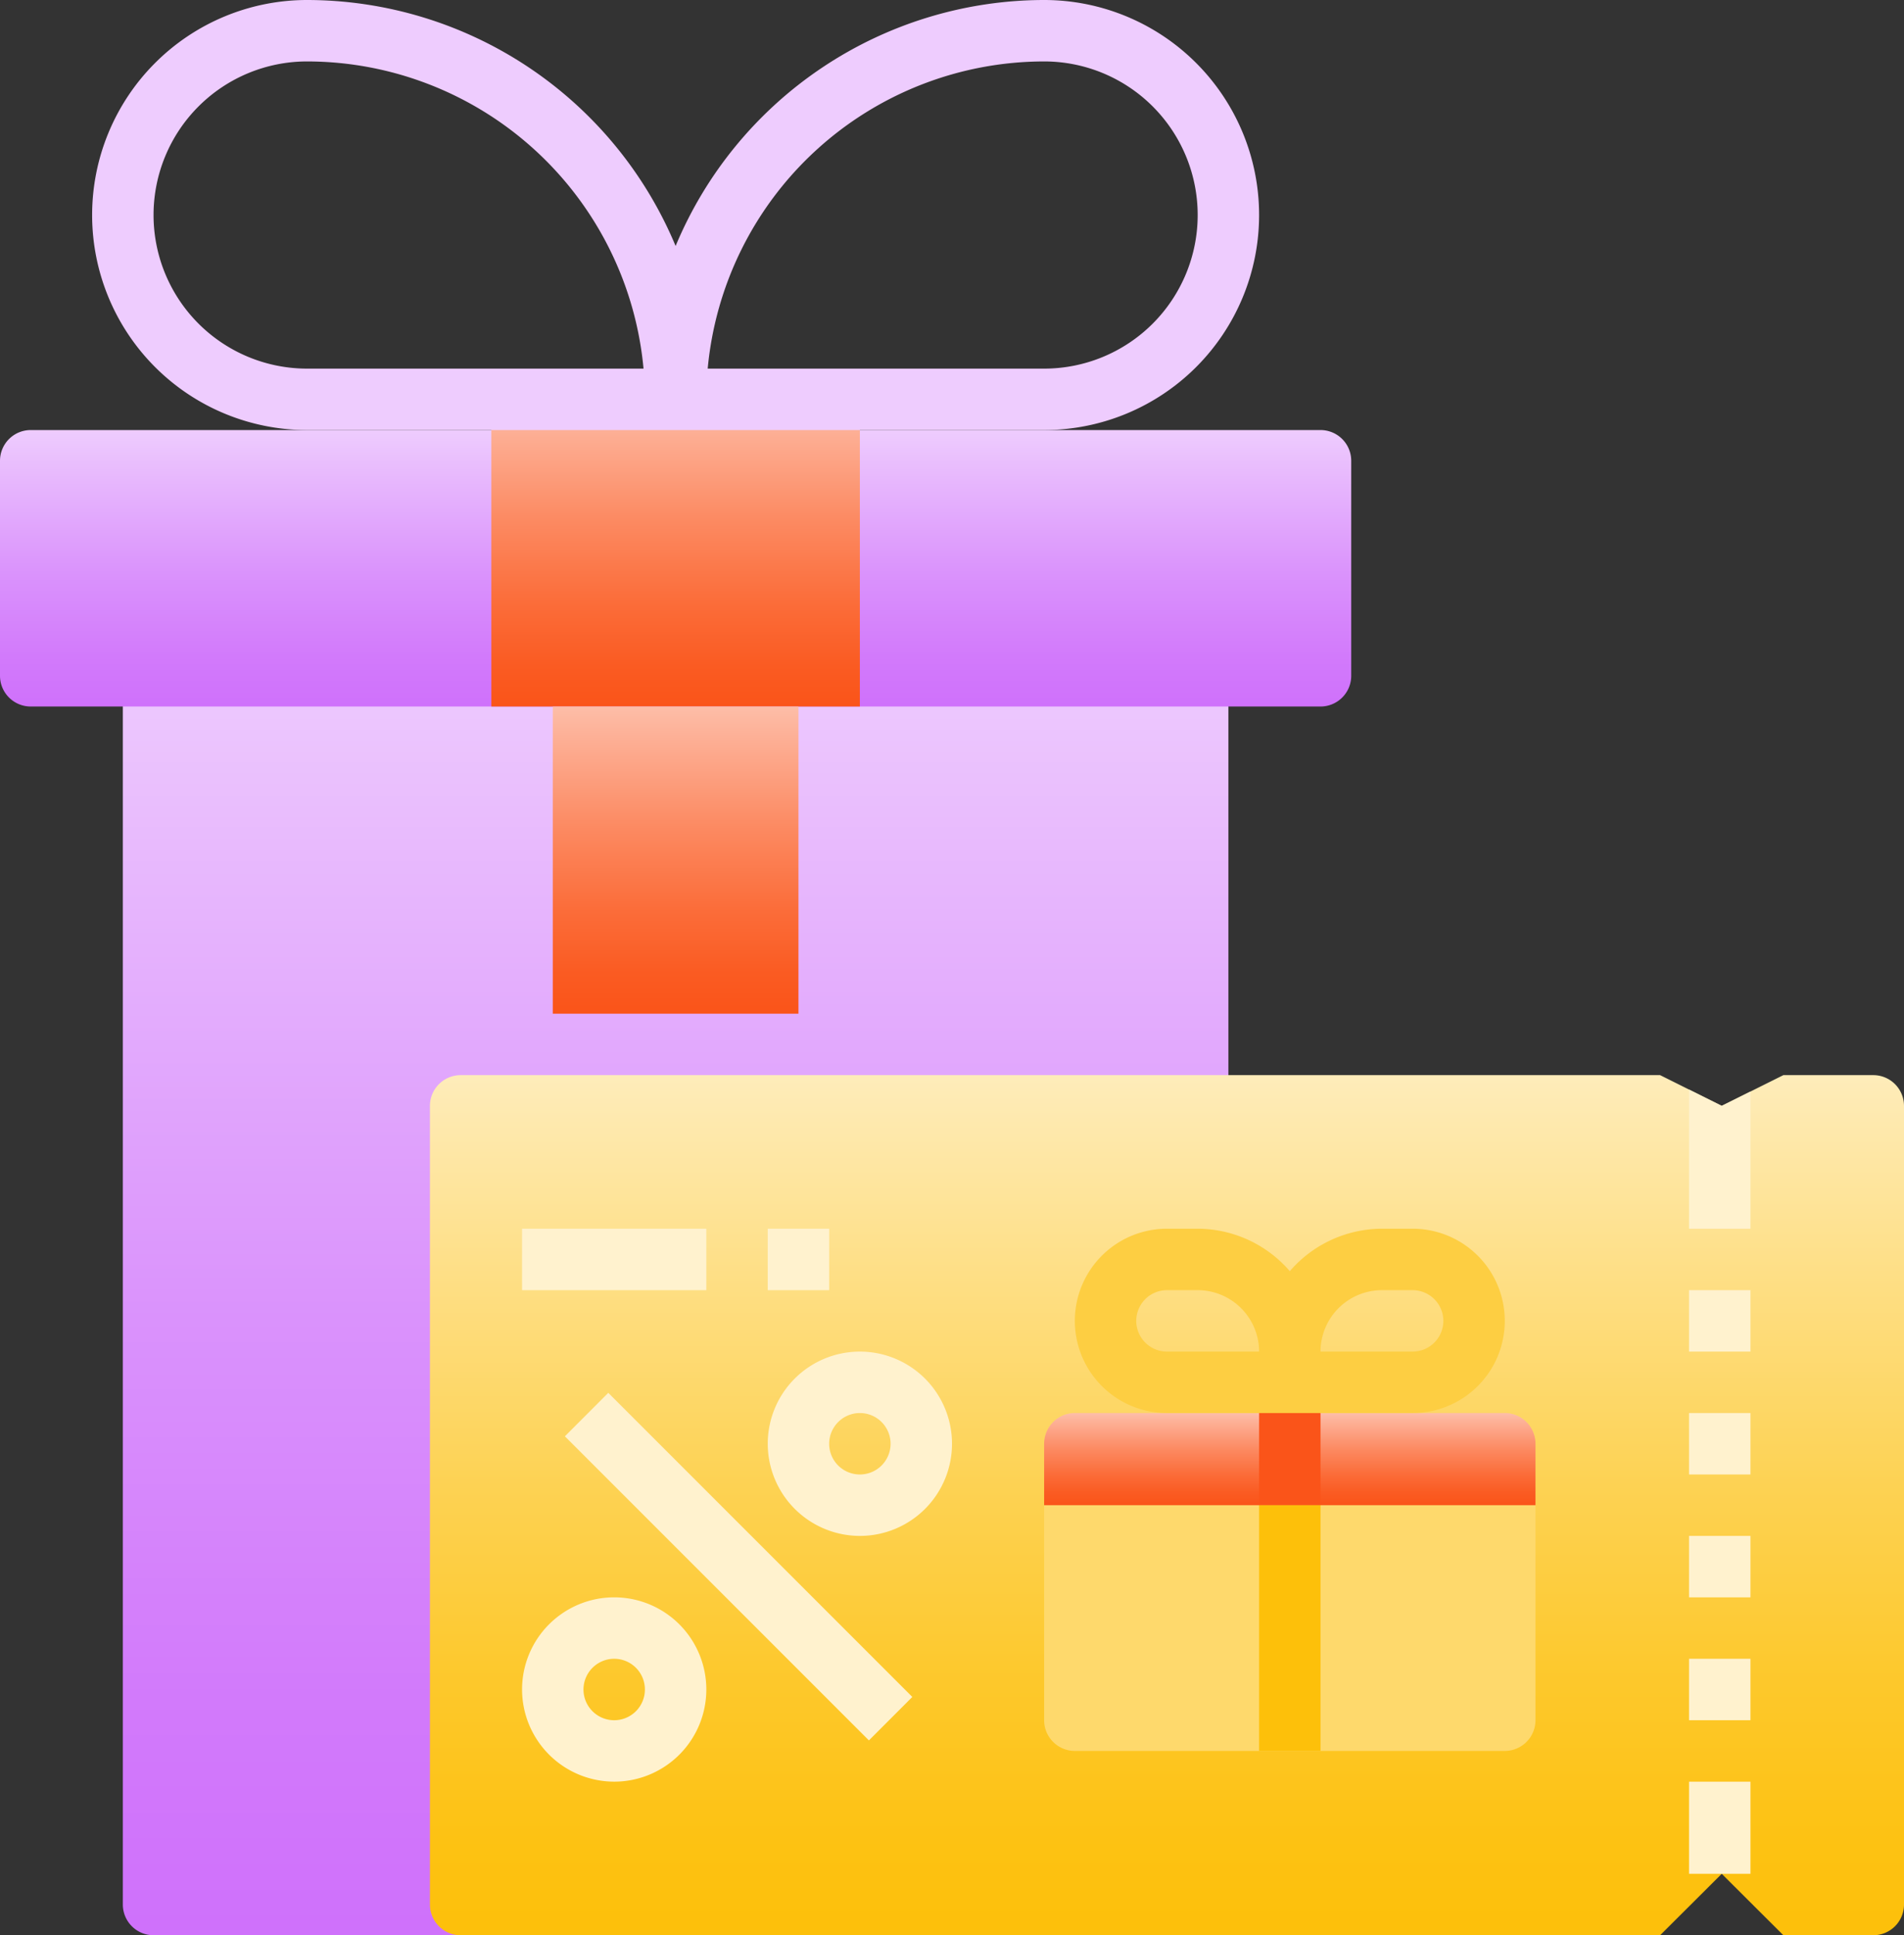
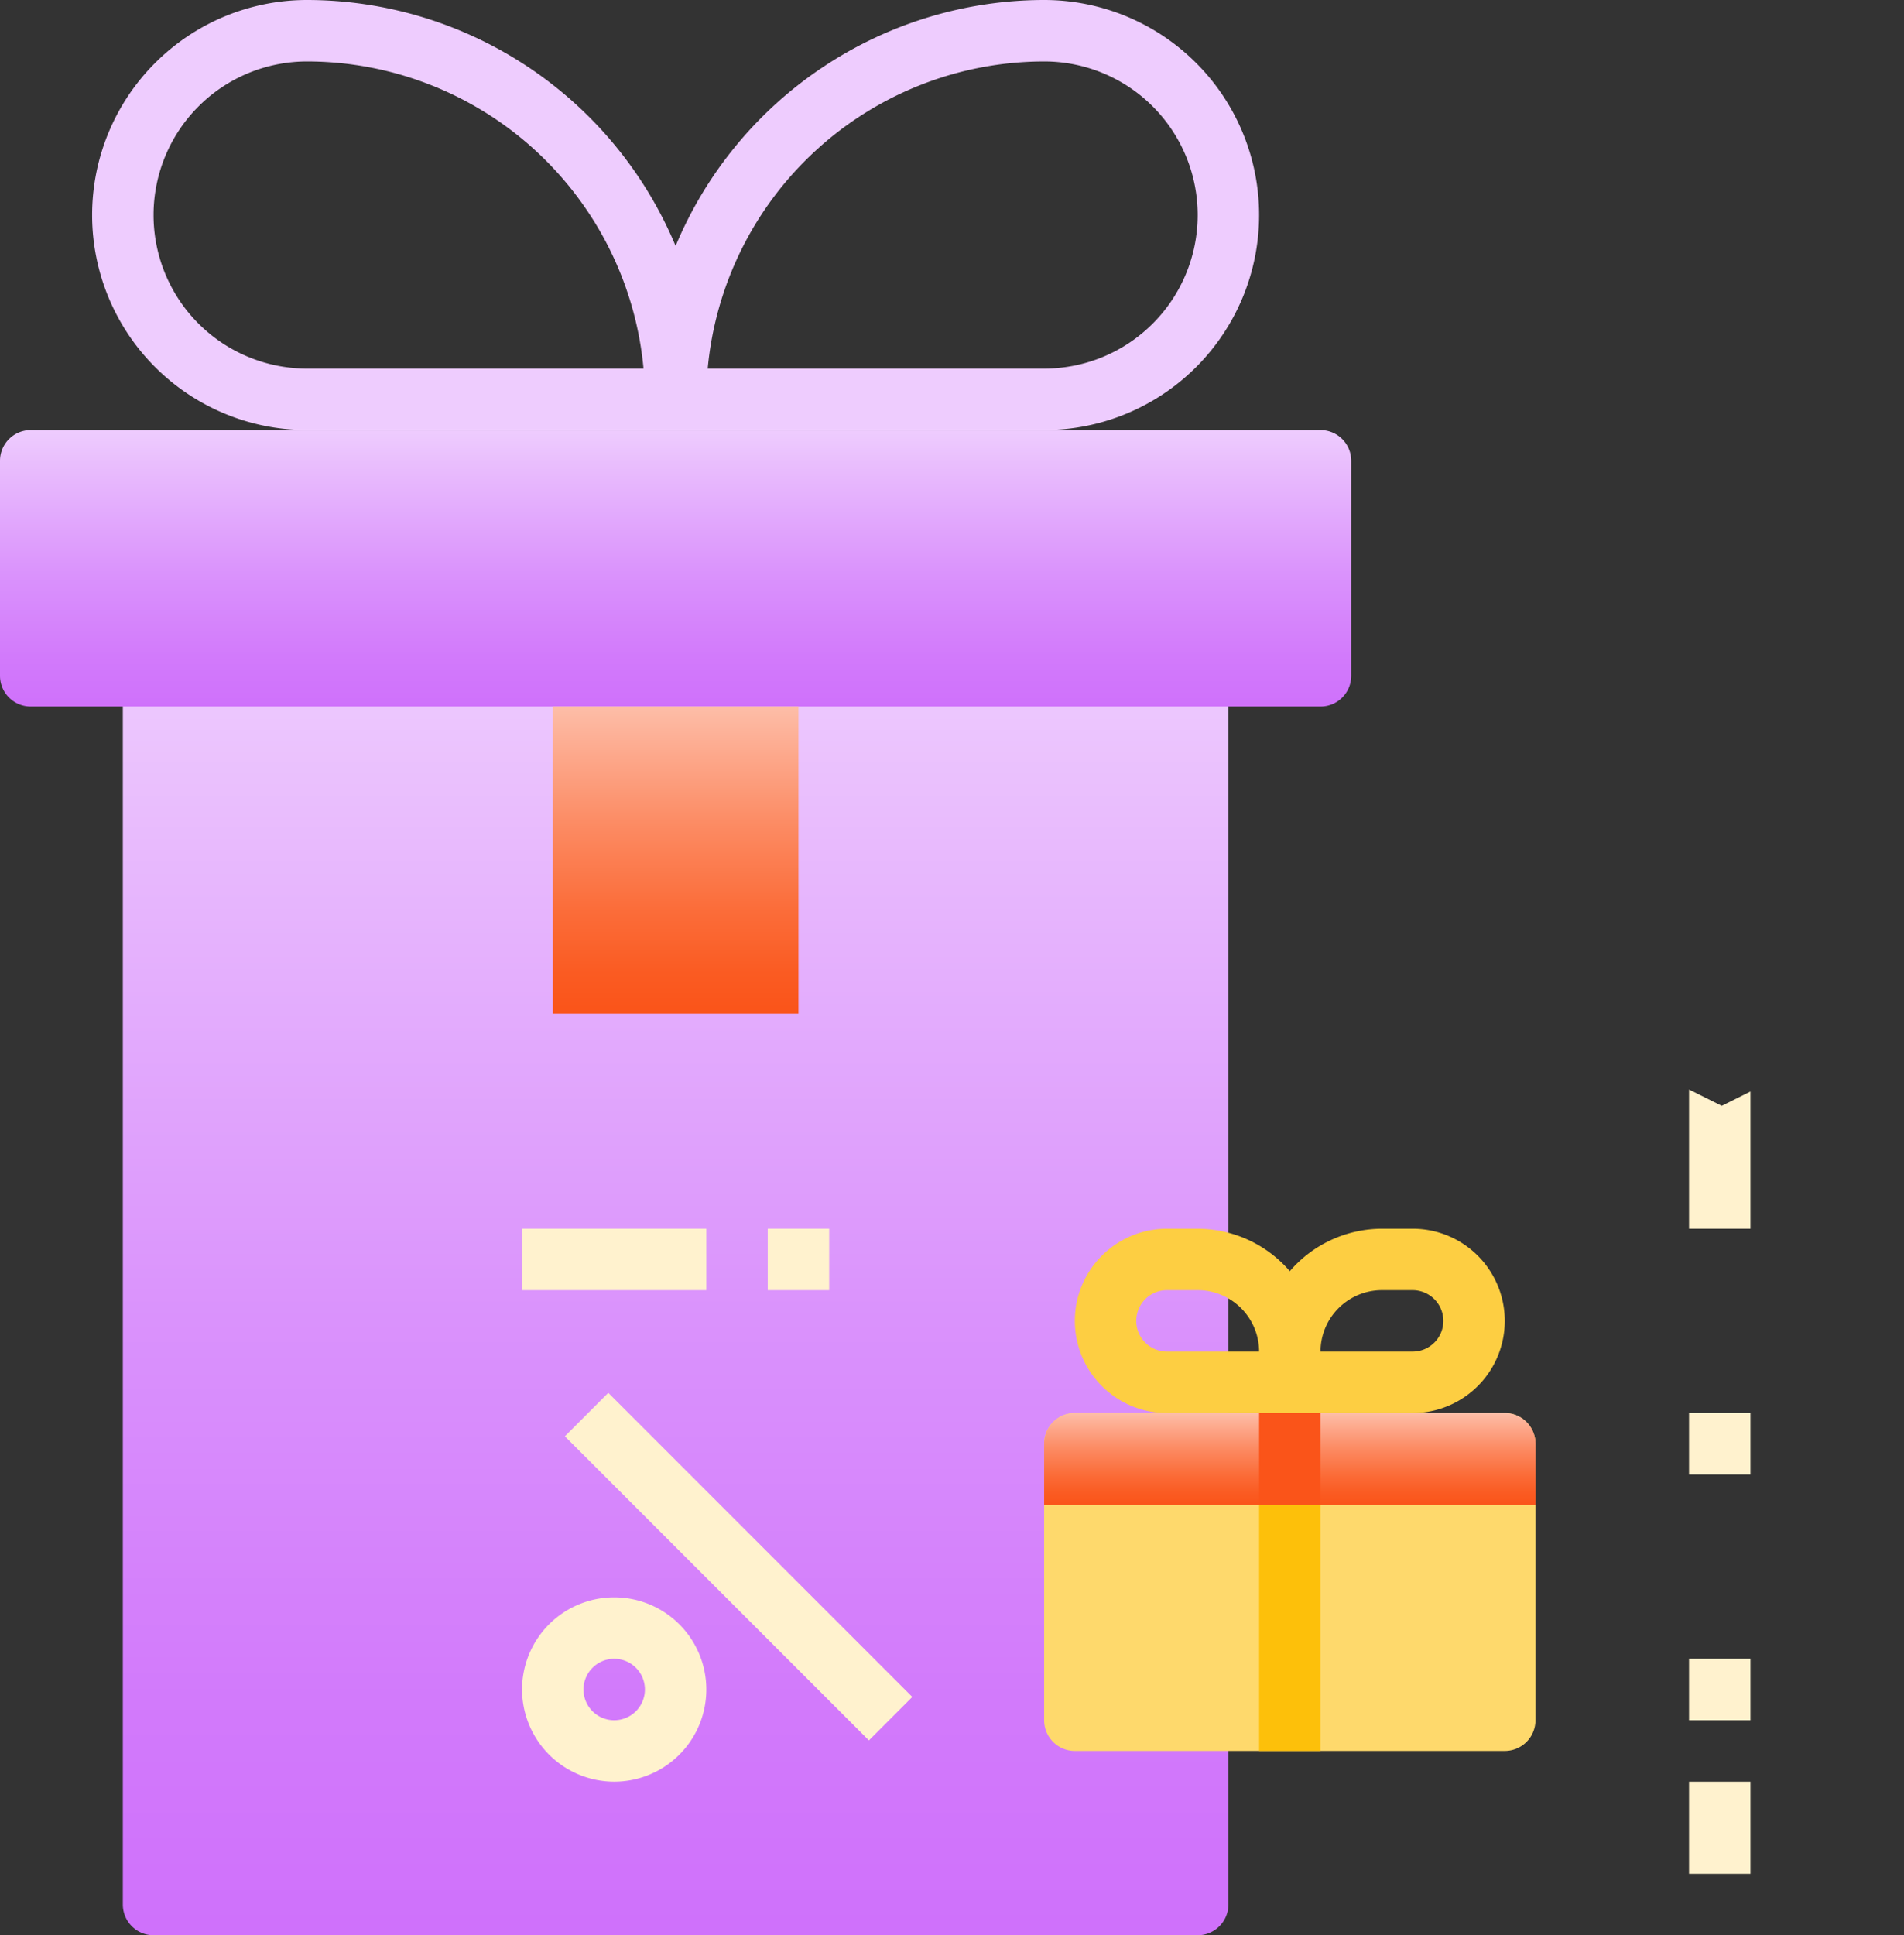
<svg xmlns="http://www.w3.org/2000/svg" id="gift_1_" data-name="gift (1)" width="496" height="504" viewBox="0 0 496 504">
  <rect x="0" y="0" width="496" height="504" fill="#333333" stroke="none" />
  <defs>
    <linearGradient id="linear-gradient" x1="0.5" x2="0.5" y2="1" gradientUnits="objectBoundingBox">
      <stop offset="0" stop-color="#eeccfe" />
      <stop offset="0.153" stop-color="#e8bafd" />
      <stop offset="0.524" stop-color="#da92fc" />
      <stop offset="0.819" stop-color="#d27afb" />
      <stop offset="1" stop-color="#cf71fb" />
    </linearGradient>
    <linearGradient id="linear-gradient-3" x1="0.5" x2="0.5" y2="1" gradientUnits="objectBoundingBox">
      <stop offset="0.005" stop-color="#fdbda7" />
      <stop offset="0.081" stop-color="#fdb299" />
      <stop offset="0.391" stop-color="#fc8a62" />
      <stop offset="0.658" stop-color="#fb6d3a" />
      <stop offset="0.87" stop-color="#fa5b22" />
      <stop offset="1" stop-color="#fa5419" />
    </linearGradient>
    <linearGradient id="linear-gradient-5" x1="0.5" x2="0.5" y2="1" gradientUnits="objectBoundingBox">
      <stop offset="0" stop-color="#feecba" />
      <stop offset="0.211" stop-color="#fee08a" />
      <stop offset="0.477" stop-color="#fdd253" />
      <stop offset="0.707" stop-color="#fdc82b" />
      <stop offset="0.888" stop-color="#fdc213" />
      <stop offset="1" stop-color="#fdc00a" />
    </linearGradient>
  </defs>
  <path id="Path_7557" data-name="Path 7557" d="M464,496V175a8.005,8.005,0,0,0-8-8H184a8.005,8.005,0,0,0-8,8V496a8.005,8.005,0,0,0,8,8H456A8.005,8.005,0,0,0,464,496Zm0,0" transform="translate(-144)" fill="url(#linear-gradient)" />
  <path id="Path_7558" data-name="Path 7558" d="M152,184H488a8.005,8.005,0,0,0,8-8V120a8.005,8.005,0,0,0-8-8H152a8.005,8.005,0,0,0-8,8v56A8.005,8.005,0,0,0,152,184Zm0,0" transform="translate(-144)" fill="url(#linear-gradient)" />
-   <path id="Path_7559" data-name="Path 7559" d="M368,104H272v80h96Zm0,0" transform="translate(-144)" fill="url(#linear-gradient-3)" />
  <path id="Path_7560" data-name="Path 7560" d="M352,184H288v80h64Zm0,0" transform="translate(-144)" fill="url(#linear-gradient-3)" />
  <path id="Path_7561" data-name="Path 7561" d="M224,0a104.142,104.142,0,0,1,96,64.063A104.142,104.142,0,0,1,416,0a56,56,0,0,1,0,112H224A56,56,0,0,1,224,0ZM416,96a40,40,0,0,0,0-80,88.116,88.116,0,0,0-87.641,80ZM224,96h87.641A88.116,88.116,0,0,0,224,16a40,40,0,0,0,0,80Zm0,0" transform="translate(-144)" fill="#eeccfe" />
-   <path id="Path_7562" data-name="Path 7562" d="M8,504H320.465l16.055-16,16.055,16H376a8.005,8.005,0,0,0,8-8V288a8.005,8.005,0,0,0-8-8H352.574l-16.055,8-16.055-8H8a8.005,8.005,0,0,0-8,8V496A8.005,8.005,0,0,0,8,504Zm0,0" transform="translate(112)" fill="url(#linear-gradient-5)" />
  <path id="Path_7563" data-name="Path 7563" d="M104,456H216a8.005,8.005,0,0,0,8-8V376a8.005,8.005,0,0,0-8-8H104a8.005,8.005,0,0,0-8,8v72A8.005,8.005,0,0,0,104,456Zm0,0" transform="translate(176)" fill="#fed96c" />
  <path id="Path_7564" data-name="Path 7564" d="M96,392H224V376a8.005,8.005,0,0,0-8-8H104a8.005,8.005,0,0,0-8,8Zm0,0" transform="translate(176)" fill="url(#linear-gradient-3)" />
  <path id="Path_7565" data-name="Path 7565" d="M168,360H152v32h16Zm0,0" transform="translate(176)" fill="#fa5419" />
  <path id="Path_7566" data-name="Path 7566" d="M168,392H152v64h16Zm0,0" transform="translate(176)" fill="#fdc00a" />
  <path id="Path_7567" data-name="Path 7567" d="M128,320h8a31.8,31.8,0,0,1,24,11.055A31.8,31.8,0,0,1,184,320h8a24,24,0,0,1,0,48H128a24,24,0,0,1,0-48Zm72,24a8.015,8.015,0,0,0-8-8h-8a16.016,16.016,0,0,0-16,16h24A8.015,8.015,0,0,0,200,344Zm-72,8h24a16.016,16.016,0,0,0-16-16h-8a8,8,0,0,0,0,16Zm0,0" transform="translate(176)" fill="#fdce42" />
  <g id="Group_33834" data-name="Group 33834" transform="translate(136 283.754)">
    <path id="Path_7568" data-name="Path 7568" d="M56,284.273V320H40V283.754L48.52,288Zm0,0" transform="translate(264 -283.754)" fill="#fff2ce" />
    <path id="Path_7569" data-name="Path 7569" d="M56,464H40v24H56Zm0,0" transform="translate(264 -283.754)" fill="#fff2ce" />
    <path id="Path_7570" data-name="Path 7570" d="M348.848,441.938l-79.2-79.2L258.34,374.059l79.2,79.2Zm0,0" transform="translate(-247.188 -283.754)" fill="#fff2ce" />
-     <path id="Path_7571" data-name="Path 7571" d="M272,400a24,24,0,1,0-24-24A24.031,24.031,0,0,0,272,400Zm0-32a8,8,0,1,1-8,8A8.015,8.015,0,0,1,272,368Zm0,0" transform="translate(-184 -283.754)" fill="#fff2ce" />
    <path id="Path_7572" data-name="Path 7572" d="M336,464a24,24,0,1,0-24-24A24.031,24.031,0,0,0,336,464Zm0-32a8,8,0,1,1-8,8A8.015,8.015,0,0,1,336,432Zm0,0" transform="translate(-312 -283.754)" fill="#fff2ce" />
    <path id="Path_7573" data-name="Path 7573" d="M360,320H312v16h48Zm0,0" transform="translate(-312 -283.754)" fill="#fff2ce" />
    <path id="Path_7574" data-name="Path 7574" d="M296,320H280v16h16Zm0,0" transform="translate(-216 -283.754)" fill="#fff2ce" />
-     <path id="Path_7575" data-name="Path 7575" d="M56,336H40v16H56Zm0,0" transform="translate(264 -283.754)" fill="#fff2ce" />
    <path id="Path_7576" data-name="Path 7576" d="M56,368H40v16H56Zm0,0" transform="translate(264 -283.754)" fill="#fff2ce" />
-     <path id="Path_7577" data-name="Path 7577" d="M56,400H40v16H56Zm0,0" transform="translate(264 -283.754)" fill="#fff2ce" />
    <path id="Path_7578" data-name="Path 7578" d="M56,432H40v16H56Zm0,0" transform="translate(264 -283.754)" fill="#fff2ce" />
  </g>
</svg>